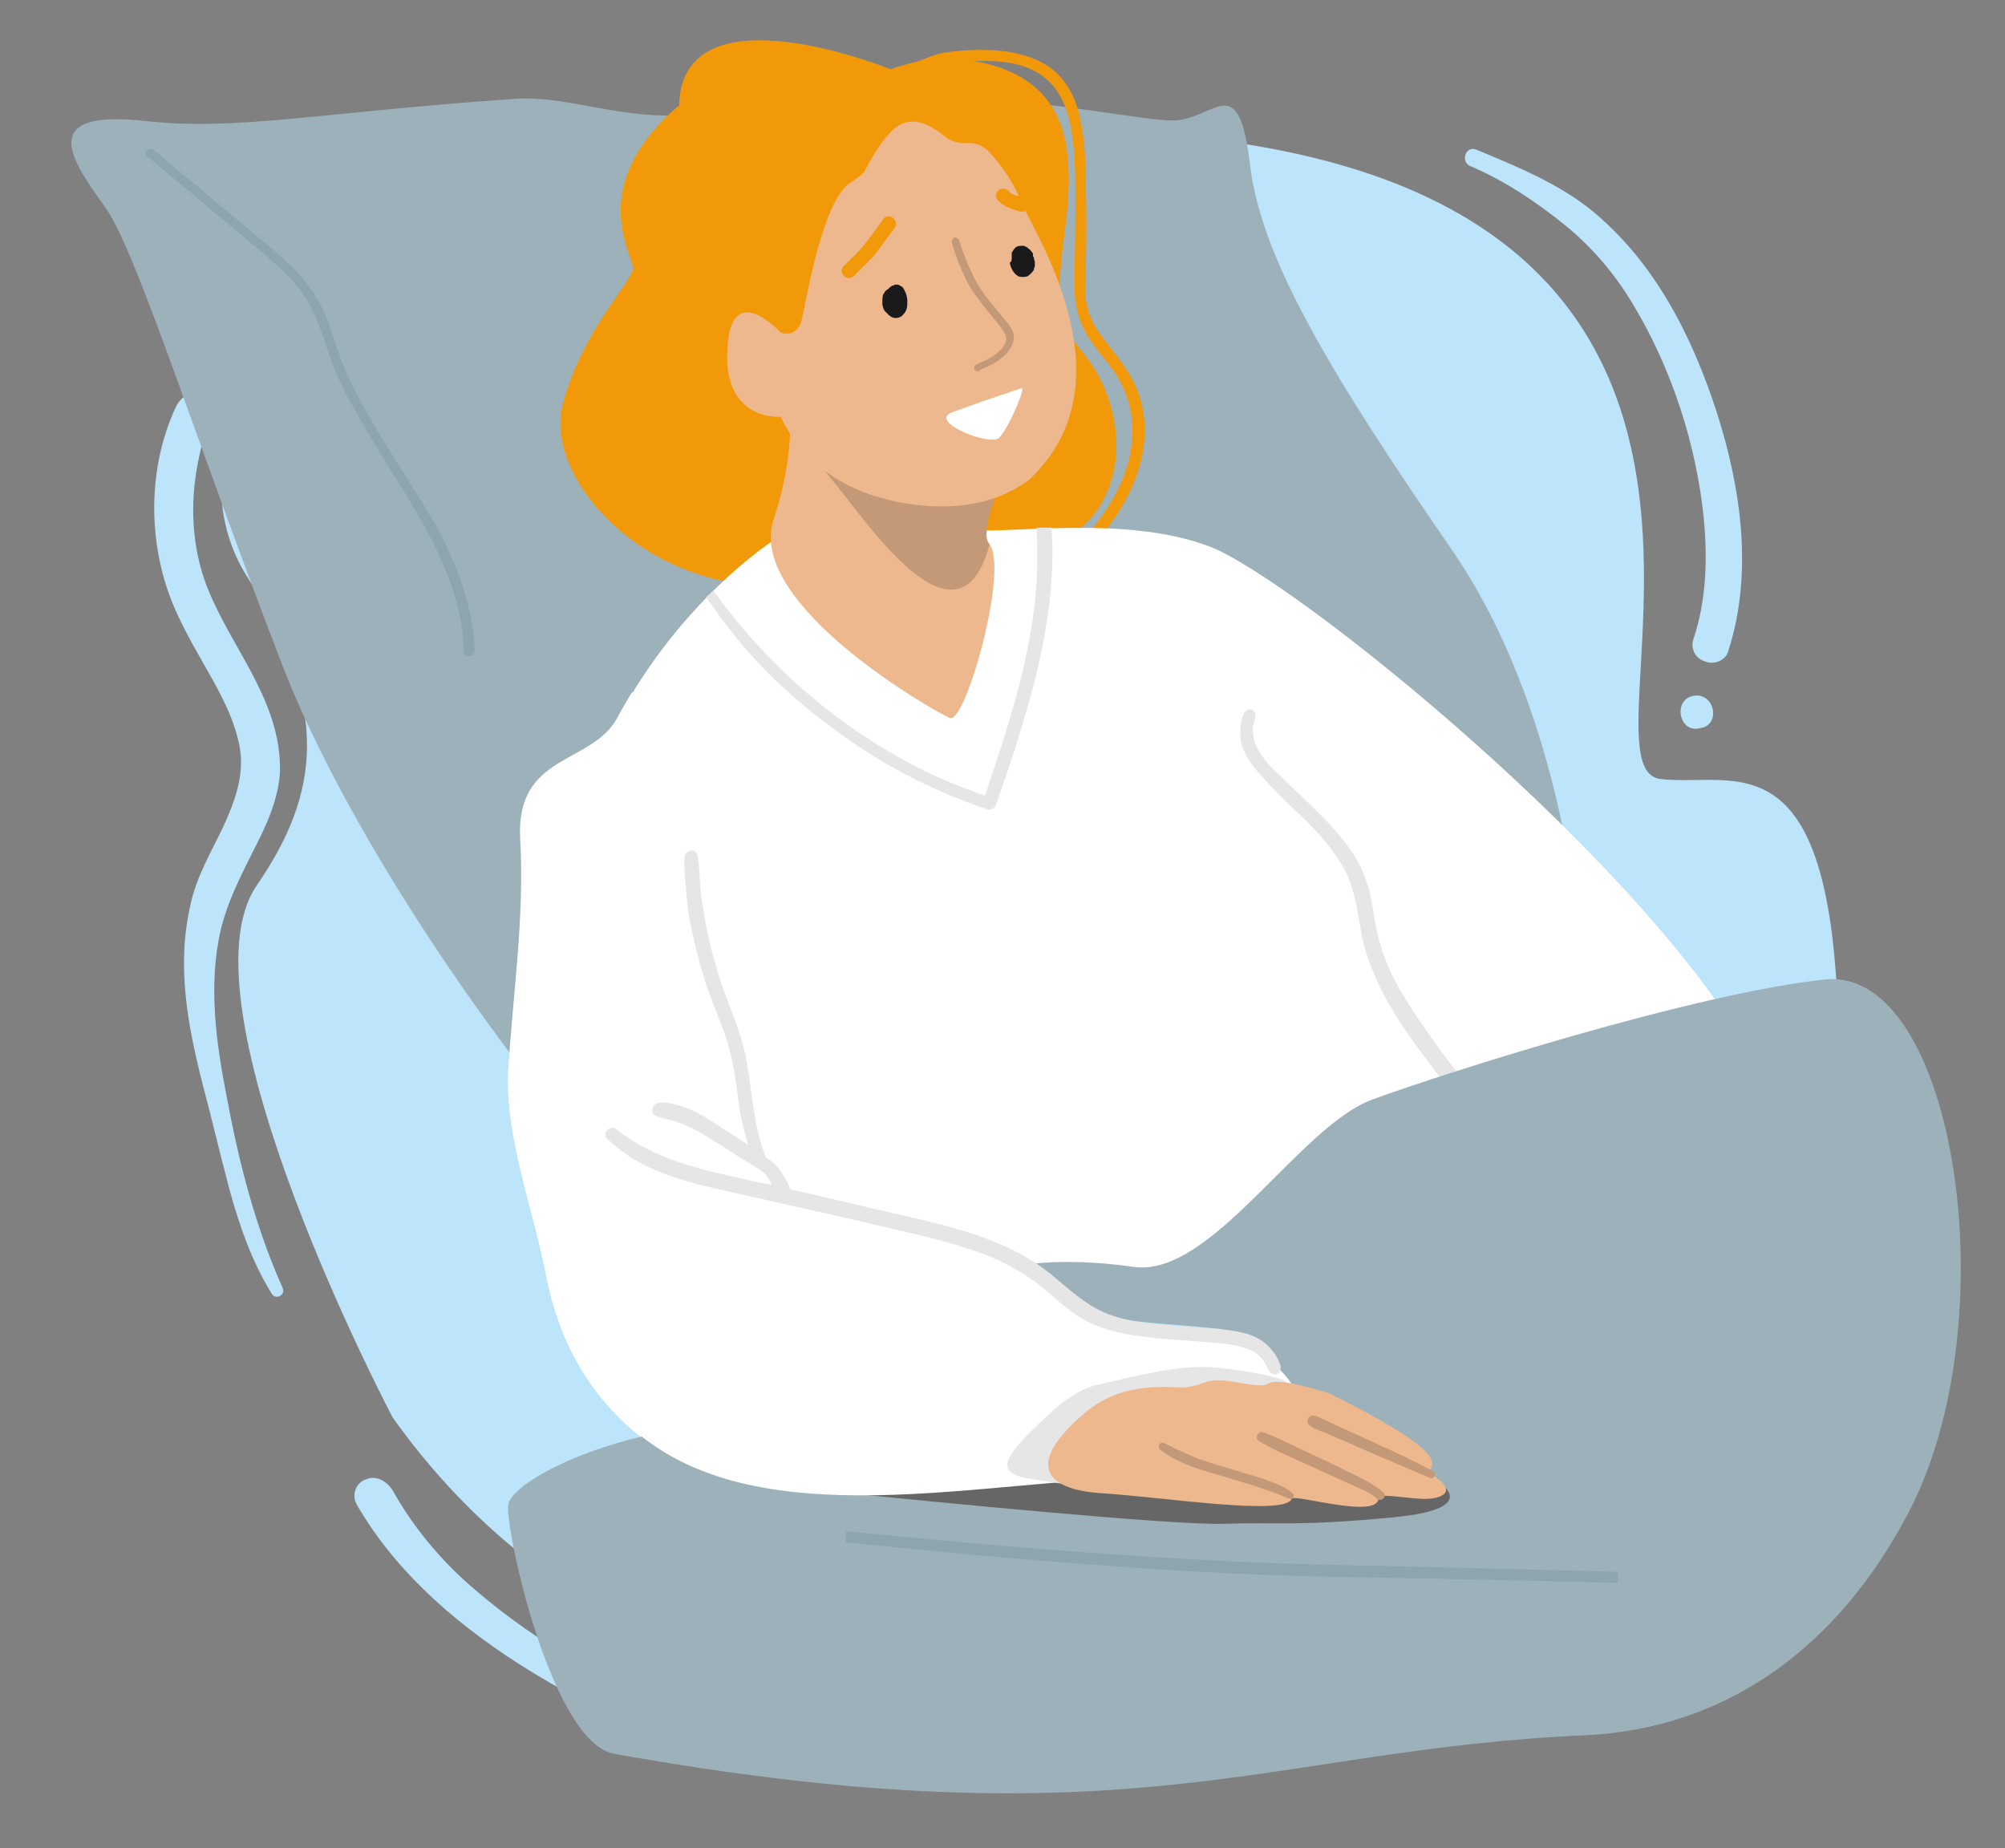
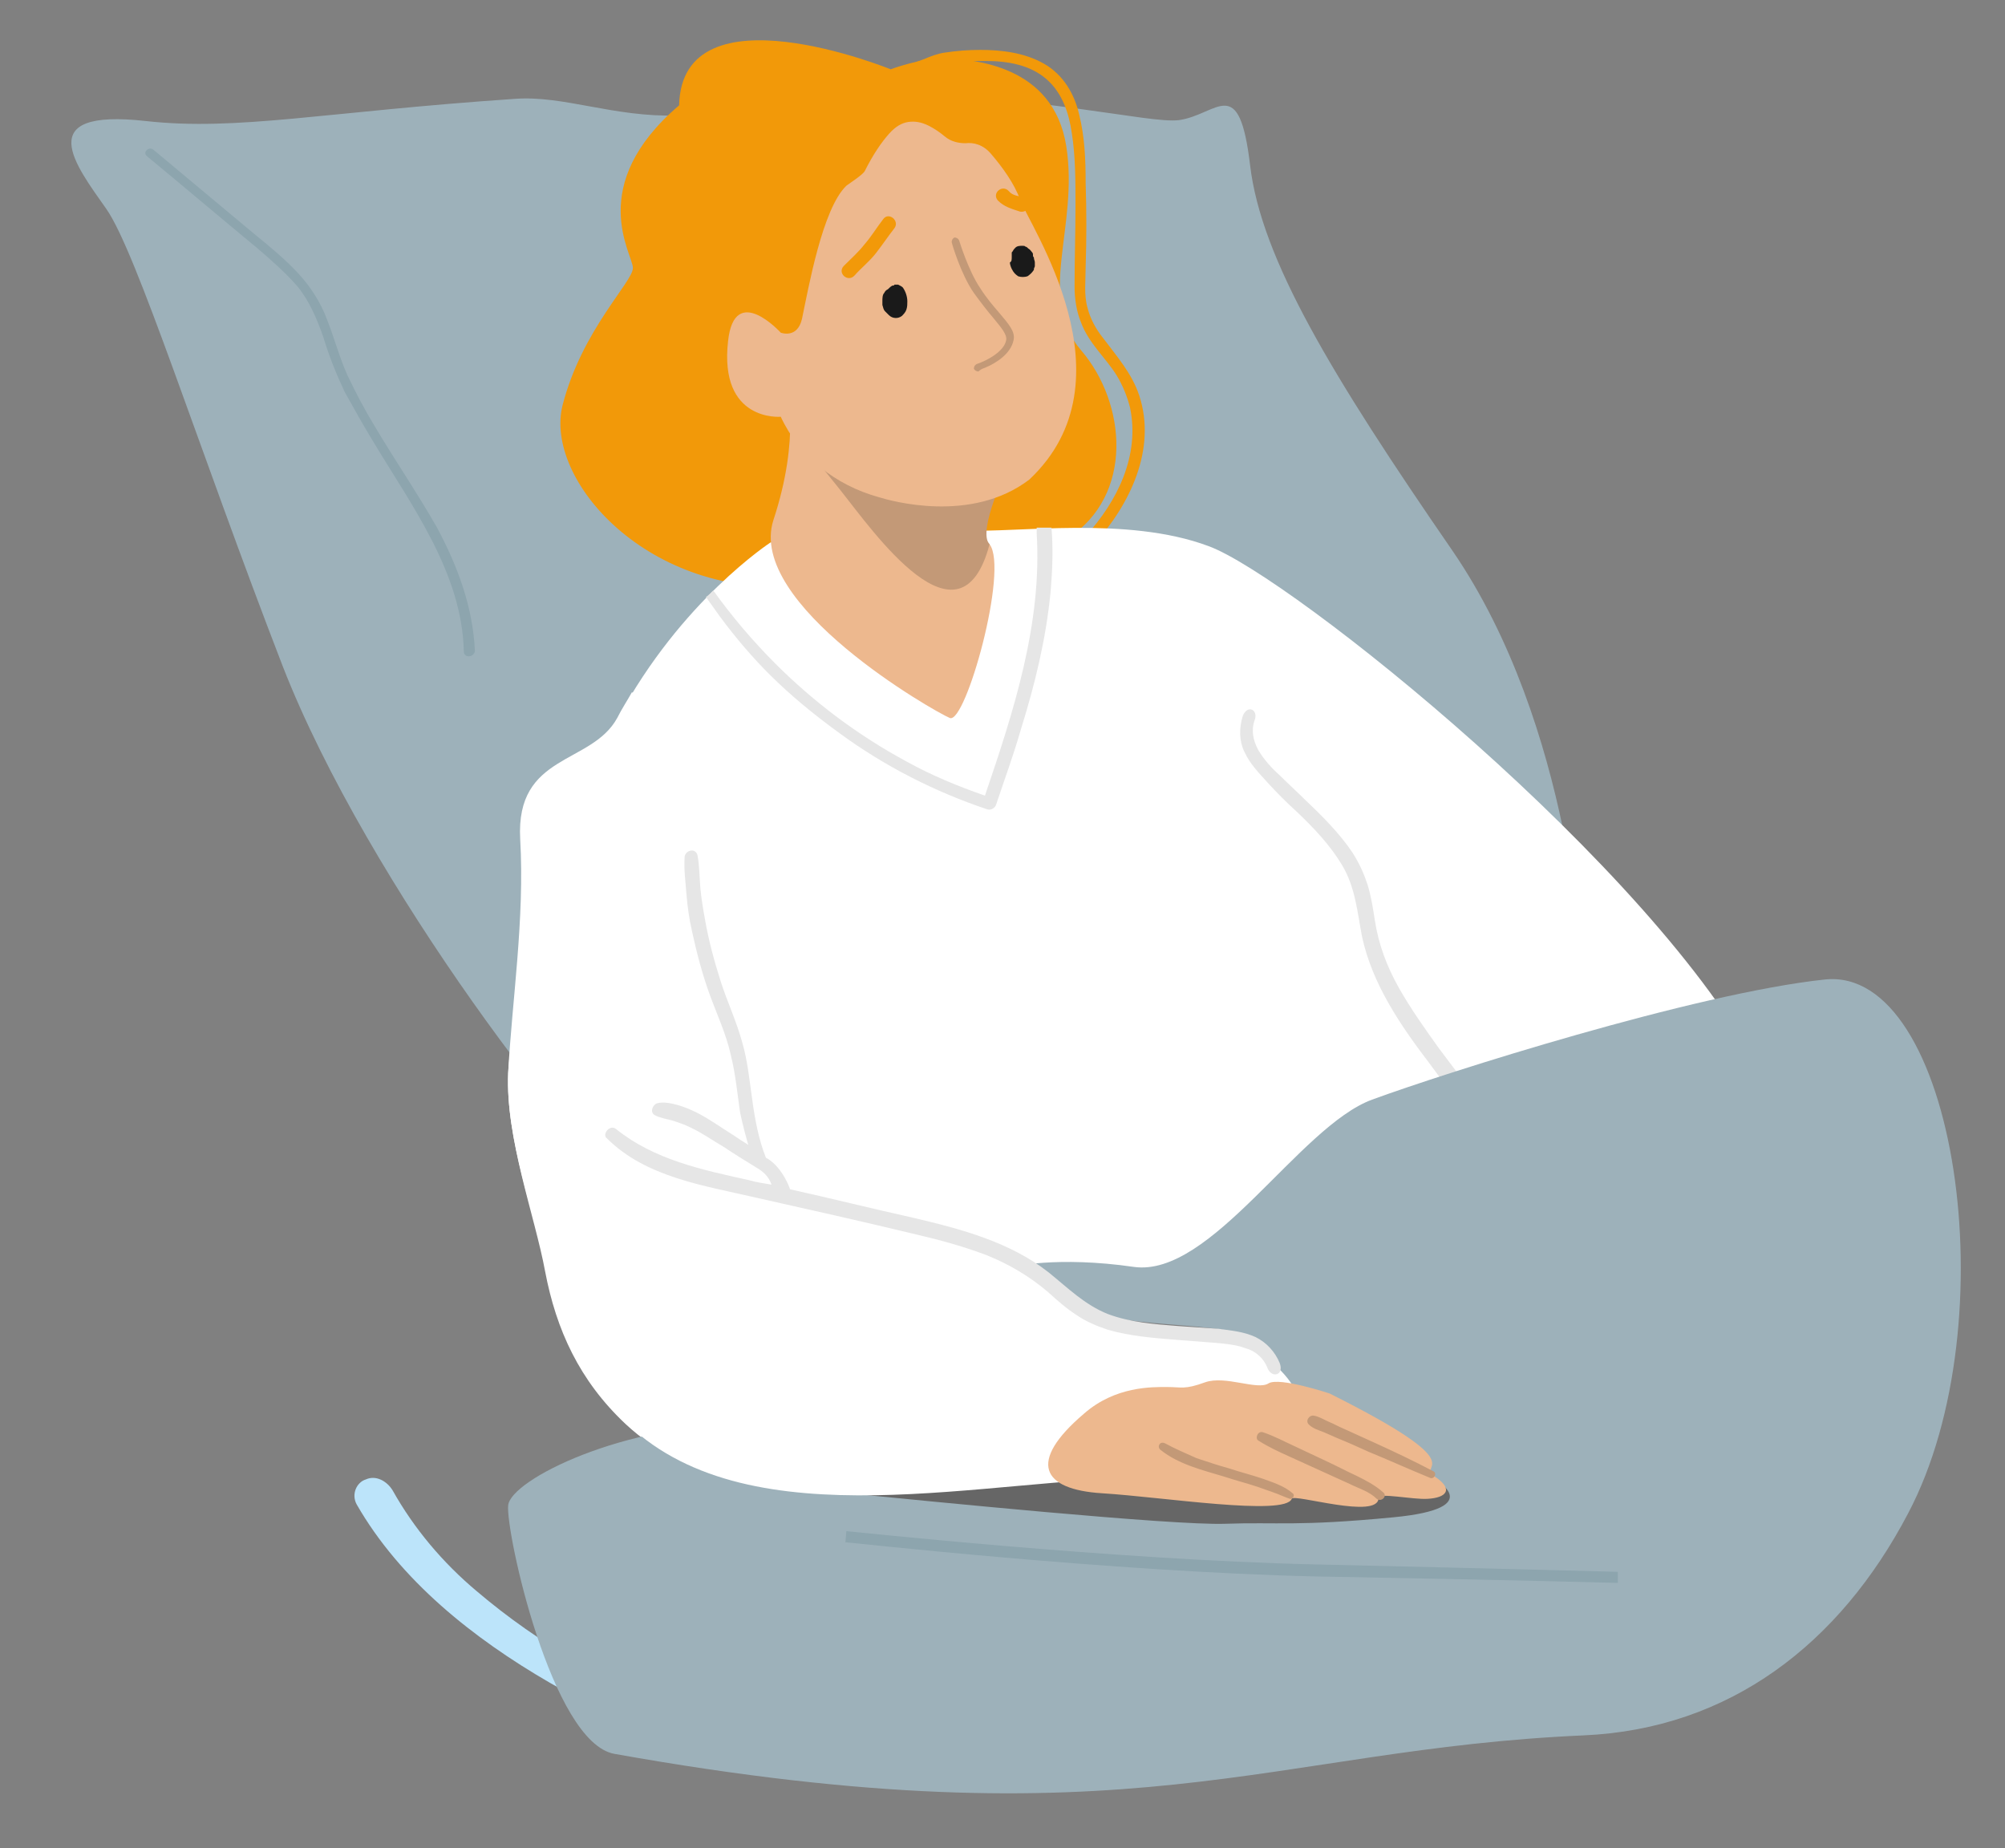
<svg xmlns="http://www.w3.org/2000/svg" xml:space="preserve" id="Ebene_1" x="0" y="0" version="1.1" viewBox="0 0 217 200">
  <rect x="0" y="0" width="217" height="200" fill="#808080" stroke="none" />
  <style>.st0{fill:#bce4fa}.st8{fill:#fff}.st9{fill:#1a1a1a}.st29{fill:#e6e6e6}.st48{fill:#edb88e}.st51{fill:#c39977}.st54{fill:#9db1ba}.st55{fill:#8da5ae}.st56{fill:#f29909}</style>
-   <path d="M23 64.9c-2.9-6.2-2.6-13.3-.2-19.7.4-1-.2-2.1-1.2-2.5-1.1-.4-2 .3-2.5 1.2-2.8 5.9-3.1 13-1.2 19.2 1 3.3 2.7 6.2 4.4 9.2 1.6 2.8 3.2 5.7 3.7 8.9.4 3-.7 5.8-1.9 8.4-1.3 2.7-2.9 5.4-3.5 8.4-1.5 6.5-.3 12.9 1.3 19.2 1 3.8 1.9 7.6 2.9 11.4 1.1 4 2.4 7.8 4.6 11.4.4.7 1.5.2 1.2-.6-2.9-6.5-4.7-13.4-6-20.4-1.2-6-2.1-12.4-.7-18.4.7-2.9 2-5.5 3.4-8.3 1.4-2.7 2.8-5.6 3-8.7.2-7.2-4.6-12.7-7.3-18.7zM185.8 44.6c-2.7-8.3-6.7-16.2-13.5-21.8-3.7-3-8.2-4.8-12.5-6.6-1.2-.5-1.8 1.4-.6 1.8 3.7 1.6 7 3.8 10.1 6.3 3.1 2.5 5.6 5.5 7.6 8.9 4.1 6.9 6.7 15 7.5 22.9.4 4.3.3 8.8-1.1 13-.4 1.1.2 2.2 1.3 2.5 1 .4 2.3-.2 2.5-1.3 2.6-8.2 1.4-17.3-1.3-25.7zM183.3 75.3c-2.3.4-1.6 4.1.7 3.5 2.3-.3 1.6-3.9-.7-3.5z" class="st0" />
-   <path d="M179.7 84.3C168.3 82.9 208 6.7 98.6 14.7 27.1 20 17.8 48.4 26.8 62.5c9 14.2 7.8 23.4 1 33.3-8.9 12.9 14.7 57.6 14.7 57.6 7.4 10.4 17 18.5 27.8 23.3 13.6 6 28.7 6.6 42.1 1.4 12.1-4.7 22.6-13.7 35.3-15.9 12.6-2.2 27 2.3 37.6-5.3 6-4.3 9.7-11.9 11.5-19.8.7-3.1 1.8-9.5 1.8-9.5 2.8-50.3-9.9-42.2-18.9-43.3z" class="st0" />
  <path d="M59.5 182.1c8.3 4.8 17.3 8.3 26.6 8.2 5 0 9.8-1.7 14.4-3.2 1.3-.4.3-2.3-.9-1.9-3.9 1.2-8.1 1.7-12.4 1.8s-8.4-.5-12.5-1.8c-8.3-2.6-16.4-7.3-23.1-13-3.7-3.1-6.8-6.8-9.1-10.9-.6-1-1.8-1.7-2.9-1.2-1 .3-1.6 1.6-1 2.7 4.7 8.2 12.6 14.5 20.9 19.3z" class="st0" />
  <path d="M171.4 105.3c-.2-.1-1.1-26.6-14.2-45.7-13.1-19-20.7-31.6-21.9-41.7s-3.5-5.5-7.7-4.9c-3.4.4-14.3-2.7-36.5-3.3-5.1-.1-11.4 2.6-17.8 2.8-6.9.2-12.3-2.2-17.6-1.8-20.6 1.4-30 3.5-39.9 2.4-12.5-1.4-7.6 4.8-4.3 9.5s9.9 25.7 19.1 49.5C39.8 95.7 63.2 126 69.5 130c6.2 3.9 28-5.4 51.6-8.3 23.6-2.8 50.3-16.4 50.3-16.4z" class="st54" />
  <path d="M50.2 70.5c-.2-8.5-5.6-15.7-9.8-22.7-1.1-1.8-2.1-3.6-3.1-5.4-.9-1.9-1.7-3.9-2.3-5.9-.7-2-1.5-3.9-2.8-5.5-1.3-1.5-2.8-2.8-4.3-4.1-4-3.3-8-6.7-12-10-.5-.4.2-1.1.7-.7 3.6 3 7.3 6.1 10.9 9.1 1.6 1.3 3.3 2.7 4.7 4.2 1.4 1.5 2.5 3.2 3.2 5.1.8 2 1.3 4 2.2 6 .9 1.9 1.9 3.8 3 5.6 2.2 3.7 4.6 7.2 6.7 10.9 2.2 4.1 3.9 8.6 4.1 13.4-.2.7-1.2.7-1.2 0z" class="st55" />
  <path d="M96 7.9c.1.1 0 .1 0 0 0 .1-.1 0 0 0s.2 0 .3-.1c.4-.1.7-.2 1.1-.4.9-.3 1.7-.7 2.6-1 .7-.3 1.5-.6 2.2-.7 1.3-.2 2.6-.3 3.9-.3 2.3 0 4.8.3 6.9 1.5 2.1 1.2 3.3 3.3 3.8 5.5.6 2.4.7 4.9.7 7.4.1 3 .1 6.1 0 9.1 0 1.5-.2 3 .2 4.4.3 1.2.9 2.3 1.7 3.3 1.5 2 3.1 3.8 3.9 6.2 1.9 5.8-1 11.8-4.9 16.1-.5.6-1.4-.3-.9-.9 3.4-3.7 5.9-8.7 4.8-13.9-.3-1.2-.8-2.4-1.4-3.4-.6-1-1.4-1.9-2.1-2.8-.7-.9-1.4-1.9-1.8-3-.5-1.2-.7-2.6-.7-3.9 0-2.9.1-5.9.1-8.8 0-2.6 0-5.3-.4-7.8-.3-2.1-1-4.3-2.7-5.8-1.8-1.6-4.3-2-6.6-2-1.4 0-2.9 0-4.2.3-.8.1-1.6.5-2.4.8-.9.4-1.8.8-2.8 1.1-.5.3-1.3.6-1.9.2-.7-.4 0-1.5.6-1.1z" class="st56" />
  <path d="M96.4 7.5s-22.6-9.2-22.9 3.9c-10.2 8.7-5 16.1-5 17.6s-5.5 6.7-7.6 14.8c-2.1 8.1 9.3 21.1 25.9 19.6 16.6-1.4 21.4-.4 28.7-5.1 7.3-4.7 6.4-14.7 1.5-20.4-4.9-5.7-.2-13.3-1.6-22.1-1.4-8.8-10.1-9.3-12.8-9.5-2.8-.1-6.2 1.2-6.2 1.2z" class="st56" />
  <path d="M59 137.6c1.2 6.3 3.7 11.8 8.7 16.5 13.5 12.6 39 5.7 56.7 5.7 16.8 0 79.6 7.8 79.6-4.6 0-12.5-17.9-6.2-17.5-16.2.3-10 11.1-9.2 4-23-11.3-22-50.9-53.7-59.7-56.9-8.8-3.3-20.9-1.4-26.3-1.7-5.4-.4-21.1 1.3-21.1 1.3s-9.7 6.3-16.5 19c-2.8 5.1-8.6 6.2-8.1 15.5.5 8.6-3.4 15.2-3.8 22.9-.3 7.1 2.9 15.5 4 21.5zm54.6.2c.3.1.7.2 1 .4.3.2.7.5 1 .8.6.5 1.1 1 1.7 1.4 1.1.8 2.4 1.4 3.7 1.7 1.6.4 3.2.6 4.8.8 1.6.2 3.3.4 4.9.6.8.1 1.7.3 2.5.6.7.3 1.5.6 2.2.8.2.1.2.3 0 .4-.6.2-1.3.1-1.9-.1-.8-.2-1.5-.3-2.3-.3-1.7-.1-3.5-.1-5.2-.3-1.7-.2-3.3-.4-5-.7-1.4-.2-2.8-.7-4.1-1.5-.8-.4-1.5-1-2.1-1.6-.3-.3-.6-.6-1-.8-.4-.3-.6-.7-1-1.1-.2-.4.1-1.3.8-1.1z" class="st8" />
  <path d="M77.2 63.9c2 2.8 4.3 5.5 6.7 7.9 4.2 4.2 9 7.8 14.2 10.6 2.7 1.5 5.6 2.7 8.5 3.7 3.1-9.1 6.2-18.6 5.6-28.4v-.6h1.6c.2 2.3.1 4.7-.1 7-.5 5.1-1.7 10-3.2 14.8-.8 2.8-1.8 5.5-2.7 8.2-.1.3-.5.6-.9.5-5.7-1.9-11.2-4.7-16.1-8.3-5.9-4.3-9.4-7.9-12.9-12.6l-1.5-2.1c.2-.1.5-.4.8-.7zM173.2 143.4c-1-5.1-4.3-9.3-7.4-13.4-.7-.9-.9-1.1-1.5-2-.3.6-.3 1.3 0 2.2.5 1.4 1 2.8 1.4 4.3.4 1.3.8 2.6 1.4 3.9.3.6.5 1.2.9 1.7.4.6.9 1.1 1.2 1.8.2.6-.5 1.1-1 .9-.7-.3-1.2-1-1.6-1.6-.4-.6-.7-1.3-1-2-.6-1.4-1-2.9-1.5-4.4-.2-.7-.4-1.3-.6-2-.1.2-1.1 2.4-1.6 3.3-1.1 1.8-2.3 3.5-3.3 5.4-1.1 2.1-1.7 4.4-2.5 6.6-.8 2.2-1.8 4.4-2.9 6.4-.6 1.2-1.3 2.3-2.1 3.5-.7 1.1-1.5 2.3-2.5 3.2-.5.5-1.6 0-1.2-.8.6-1 1.3-1.9 2-2.9.6-.9 1.3-1.9 1.8-2.9 1.2-2 2.2-4.1 3-6.3.9-2.2 1.5-4.4 2.4-6.5.8-1.9 2-3.7 3.2-5.4 1.2-1.9 2.3-3.8 3-5.9 0-.1 0-.1-.1-.2-.6-1.8.2-4 .3-4.1-2.7-3.7-5.5-7.3-8.2-11-3.2-4.2-6.3-8.7-7.4-13.9-.5-2.6-.7-5.2-2.1-7.6-1.3-2.2-3.1-4.1-5-5.9-1.1-1-2.1-2-3.1-3.1-.9-1-1.9-2-2.5-3.3-.6-1.2-.6-2.6-.2-3.9.5-1.3 1.7-.7 1.3.4-.4 1.1-.2 2.2.4 3.3.6 1 1.4 1.9 2.3 2.7.9.9 1.9 1.8 2.8 2.7 1.8 1.7 3.7 3.6 5.1 5.7.7 1.1 1.2 2.2 1.6 3.4.4 1.3.6 2.6.8 3.9.4 2.6 1.3 5 2.6 7.3s2.8 4.4 4.3 6.5c3.6 4.8 7.2 9.5 10.8 14.3 3.5 4.6 7.7 9.3 8.2 15.3.1 1-1.3 1.3-1.5.4z" class="st29" />
  <path d="M197.5 106c-14.1 1.5-41.1 10.1-49 13-7.9 2.9-17.4 19.3-25.8 18.1-8.3-1.2-13.2 0-13.2 0s2.3 1 7 4.1c4.8 3.2 18.9 1.1 21.1 5s1.9 11.3 1.9 11.3-45.8-3-58.8-3.3c-13-.2-25.4 5.9-25.7 8.7-.3 2.8 4.7 25.7 11.5 26.9 56 10 70.8-.5 104.9-2 15.8-.7 27.7-9.9 35.1-24 11-20.8 5.1-59.3-9-57.8z" class="st54" />
  <path d="M175.1 171.3v-1.2c-.1 0-10.7-.3-32.7-.8-22-.5-50.5-3.6-50.8-3.6l-.1 1.2c.3 0 28.8 3.2 50.9 3.7 22.1.4 32.6.7 32.7.7z" class="st55" />
  <path fill="#666" d="M155.1 160s6.2 3.2-4.3 4.2c-10.4 1-12.5.5-18.2.7-5.8.2-32.6-2.5-39.8-3.2s-12.8-2-14.5-5.1c-1.7-3.1-1.9-26.6-1.7-32.9.2-6.3 19 26.3 43.4 29.5 24.4 3.2 35.1 6.8 35.1 6.8z" />
  <path d="M55 116.1c.4-7.7 1.8-16.6 1.3-25.3-.5-9.3 7.7-8 10.5-13.1.5-1 1.1-1.9 1.6-2.8.4.4.7.8 1.1 1.2 1.1 1.3 1.8 2.9 2.4 4.5 2 6.1 2.3 12.2 3.6 18.4.9 4.1 2.2 8.1 3.7 12.1s2.6 8.7 2.5 13c0 .2.5 1.2 1 1.7.9.9 1 .8 1.4 1.9.4 1-.1 1.1.9 1.6.5.3 1.1.4 1.7.6.6.2 1.1.4 1.6.6 1.3.5 16.2 3.5 18.9 4.7 1.3.6 2.5 1.1 3.8 1.8.6.3 3 3.3 3.6 3.6.2.1.3.3.5.4.7.6 1.4 1.1 2.1 1.6 1.3.7 2.7 1.2 4.1 1.5 1.7.3 3.3.5 5 .7 1.7.2 3.4.2 5.2.3.8 0 1.5.2 2.3.3.3.1.6.1 1 .2 2.3 1.2 4.4 2.8 5.6 5.2 1.5 2.8 1.6 6.1 1.3 9.1 0 .3-.1.6-.1.9-7.1-.5-13.1-.9-16.9-.9-17.8 0-43.2 7-56.7-5.7-5-4.7-7.5-10.3-8.7-16.5-1.4-6.1-4.6-14.5-4.3-21.6z" class="st8" />
-   <path d="M139 149.4s-1.7-.8-7.3-1.4c-3.8-.4-8.7.9-12.7 1.8-3 .6-5.5 3.3-6.9 4.6-6.1 5.8-2.2 5.3 3.7 6.3 5.7 1 26.7-9.3 23.2-11.3z" class="st29" />
  <path d="M117.3 153c-6.1 5.2-4.6 8.2 2 8.6 6.5.4 19.8 2.5 20.5.6.2-.6 9.4 2.3 9.4-.1 0-.6 3.7.2 5.3.1 2-.1 2.9-1 .8-2.4-2.2-1.4 4.8-.9-11.4-9 0 0-5.4-1.8-6.6-1.1-1.2.8-4.7-.9-6.9-.1s-2.5.5-4.1.5-5.6-.1-9 2.9z" class="st48" />
  <path d="M126.1 156.2c1.1.6 2.3 1.1 3.4 1.6 1.2.4 2.4.8 3.5 1.1 1.2.4 2.4.7 3.6 1.1 1.1.4 2.4.8 3.3 1.6.3.2 0 .7-.3.6-.6-.2-1.2-.5-1.8-.7-.6-.2-1.1-.4-1.7-.6-1.2-.4-2.4-.7-3.6-1.1-2.3-.7-4.9-1.3-6.9-2.9-.4-.3-.1-1 .5-.7zM142.2 153.2c.6.1 1.2.5 1.7.7.5.2 1 .5 1.5.7l3.3 1.5c2.2 1 4.3 2 6.4 3.1.5.2.1 1-.4.7-2.2-.9-4.4-1.9-6.6-2.8-1.1-.5-2.2-1-3.2-1.4-.5-.2-1.1-.5-1.6-.7-.5-.2-1.2-.4-1.6-.8-.5-.4 0-1.1.5-1zM136.7 155c1.2.4 2.3 1 3.4 1.5s2.3 1.1 3.4 1.6 2.2 1.1 3.3 1.6c1 .5 2 1 2.9 1.8.5.4-.2 1.1-.7.7-.8-.8-1.9-1.1-2.9-1.6l-3.3-1.5-3.3-1.5c-1.1-.5-2.2-1-3.3-1.7-.4-.2-.1-1.1.5-.9z" class="st51" />
  <path d="M66.7 122.2c4.1 3.3 9.3 4.4 14.3 5.5 1.1.3 1.4.3 2.5.5-.2-.6-.6-1.2-1.4-1.7-1.3-.8-2.6-1.6-3.8-2.4-1.2-.7-2.3-1.5-3.6-2.1-.6-.3-1.2-.5-1.8-.7-.7-.2-1.4-.3-2-.6-.6-.3-.3-1.1.2-1.3.7-.2 1.6 0 2.3.2.7.2 1.4.5 2 .8 1.4.7 2.6 1.6 3.9 2.4.6.4 1.2.8 1.7 1.1-.1-.2-.7-2.5-.9-3.5-.3-2.1-.5-4.2-1-6.2-.5-2.3-1.5-4.4-2.3-6.6-.8-2.2-1.4-4.5-1.9-6.8-.3-1.3-.5-2.7-.6-4-.1-1.3-.3-2.7-.2-4.1.1-.7 1.2-1 1.4-.1.2 1.1.2 2.3.3 3.5.1 1.1.3 2.3.5 3.4.4 2.3 1 4.5 1.7 6.7s1.7 4.3 2.3 6.5c.6 2 .8 4.1 1.1 6.2.3 2.2.7 4.4 1.5 6.4.1 0 .1.1.2.1 1.6 1 2.4 3.2 2.4 3.3 4.5 1 8.9 2.1 13.4 3.1 5.1 1.2 10.4 2.6 14.6 5.9 2.1 1.7 3.9 3.5 6.4 4.5 2.4.9 5 1.1 7.6 1.3 1.5.1 2.9.2 4.4.3 1.4.2 2.7.3 4 .9 1.2.6 2.1 1.6 2.6 2.8.5 1.3-.8 1.7-1.3.6-.4-1.1-1.3-1.9-2.4-2.2-1.1-.4-2.3-.5-3.5-.6l-3.9-.3c-2.5-.2-5.1-.4-7.5-1.1-1.2-.4-2.4-.9-3.4-1.6-1.1-.7-2.1-1.6-3.1-2.5-2-1.7-4.2-3-6.7-4-2.4-.9-4.9-1.6-7.5-2.2-5.8-1.4-11.6-2.7-17.4-4-5.6-1.3-11.9-2.2-16.1-6.4-.6-.4.3-1.6 1-1z" class="st29" />
  <path d="M85.1 41.9s1.6 5.3-1.4 14.4c-2.9 9.1 17.4 20.7 19.1 21.4 1.7.7 6.4-16.1 4.3-18.8-2.1-2.8-22-17-22-17z" class="st48" />
  <path d="M91 53.1c-.9-1.1-2.8-3.5-3.7-4.6 0-.2-.1-.4-.1-.6-.9-5 21.9 2.6 21.9 2.6s-3.4 7-2 8.4C103.9 71 94.5 57.5 91 53.1z" class="st51" />
  <path d="M110.4 21.6c1 2.8 12.5 19.5 1 30.3-6.3 4.8-15 2.3-16.3 1.9-4.7-1.3-8.6-4.4-10.6-8.7 0 0-6.7.6-5.7-8.2.7-6.4 5.7-.9 5.7-.9s1.8.7 2.3-1.5c.7-3.3 2.2-11.9 4.8-14.4.4-.3 1.8-1.2 2-1.6.9-1.8 1.8-3.1 2.6-4 .7-.8 1.4-1.2 2.1-1.3.7-.1 1.4 0 2.2.4.6.3 1.2.7 1.8 1.2.6.5 1.4.7 2.2.7.8-.1 1.9.1 2.8 1.2 1.2 1.4 2.5 3.2 3.1 4.9z" class="st48" />
-   <path d="M110.6 42s-3.7 1.2-7.5 2.6c-2.8 1 4 3.7 5 2.8 1-.9 2.9-5.4 2.5-5.4z" class="st8" />
  <path d="M92.5 29.8c.7-.8 1.6-1.5 2.3-2.4.7-.9 1.3-1.8 2-2.7.6-.8-.6-1.8-1.2-1-.7.9-1.3 1.9-2 2.7-.7.9-1.5 1.6-2.3 2.4-.7.8.5 1.8 1.2 1zM108 21.7c.7.7 1.5.9 2.4 1.2 1 .2 1.5-1.3.5-1.5-.6-.2-1.3-.2-1.7-.7-.7-.8-1.9.2-1.2 1z" class="st56" />
  <path d="M106.6 39.8c1.2-.5 2.8-1.5 3.1-3 .2-.9-.5-1.7-1.6-3-.6-.7-1.3-1.5-2-2.6-1.3-1.9-2.3-5.2-2.3-5.2-.1-.2-.3-.3-.5-.3-.2.1-.3.3-.3.5 0 .1 1 3.5 2.4 5.5.8 1.1 1.5 2 2.1 2.7.9 1.1 1.5 1.8 1.4 2.4-.2 1.2-2 2.2-3.2 2.6-.2.1-.3.3-.3.5.1.2.3.3.5.3.2-.2.4-.3.7-.4z" class="st51" />
  <path d="M95.5 32.6c0-.3 0-.7.2-.9.1-.2.2-.3.4-.4.2-.2.3-.3.5-.4.1 0 .2 0 .2-.1h.4c.2.1.4.2.5.3.3.4.5 1 .5 1.5 0 .3 0 .6-.1.9-.1.3-.3.5-.5.7-.4.3-1 .3-1.4-.1l-.4-.4c-.2-.2-.2-.4-.3-.7v-.4zM109.5 27.8v-.4c0-.1 0-.1.1-.2.1-.2.2-.3.3-.4.2-.2.5-.2.8-.2.1 0 .2 0 .3.1.1 0 .2.1.3.2.2.1.3.3.4.4.1.1.1.2.1.3v.1c0 .1.1.1.1.2 0 .2.1.3.1.5v.4c0 .1-.1.2-.1.3v.1c-.2.3-.4.5-.7.7-.3.1-.7.1-1 0-.3-.2-.5-.4-.7-.8-.1-.2-.2-.5-.2-.7.2-.1.2-.3.2-.6z" class="st9" />
</svg>